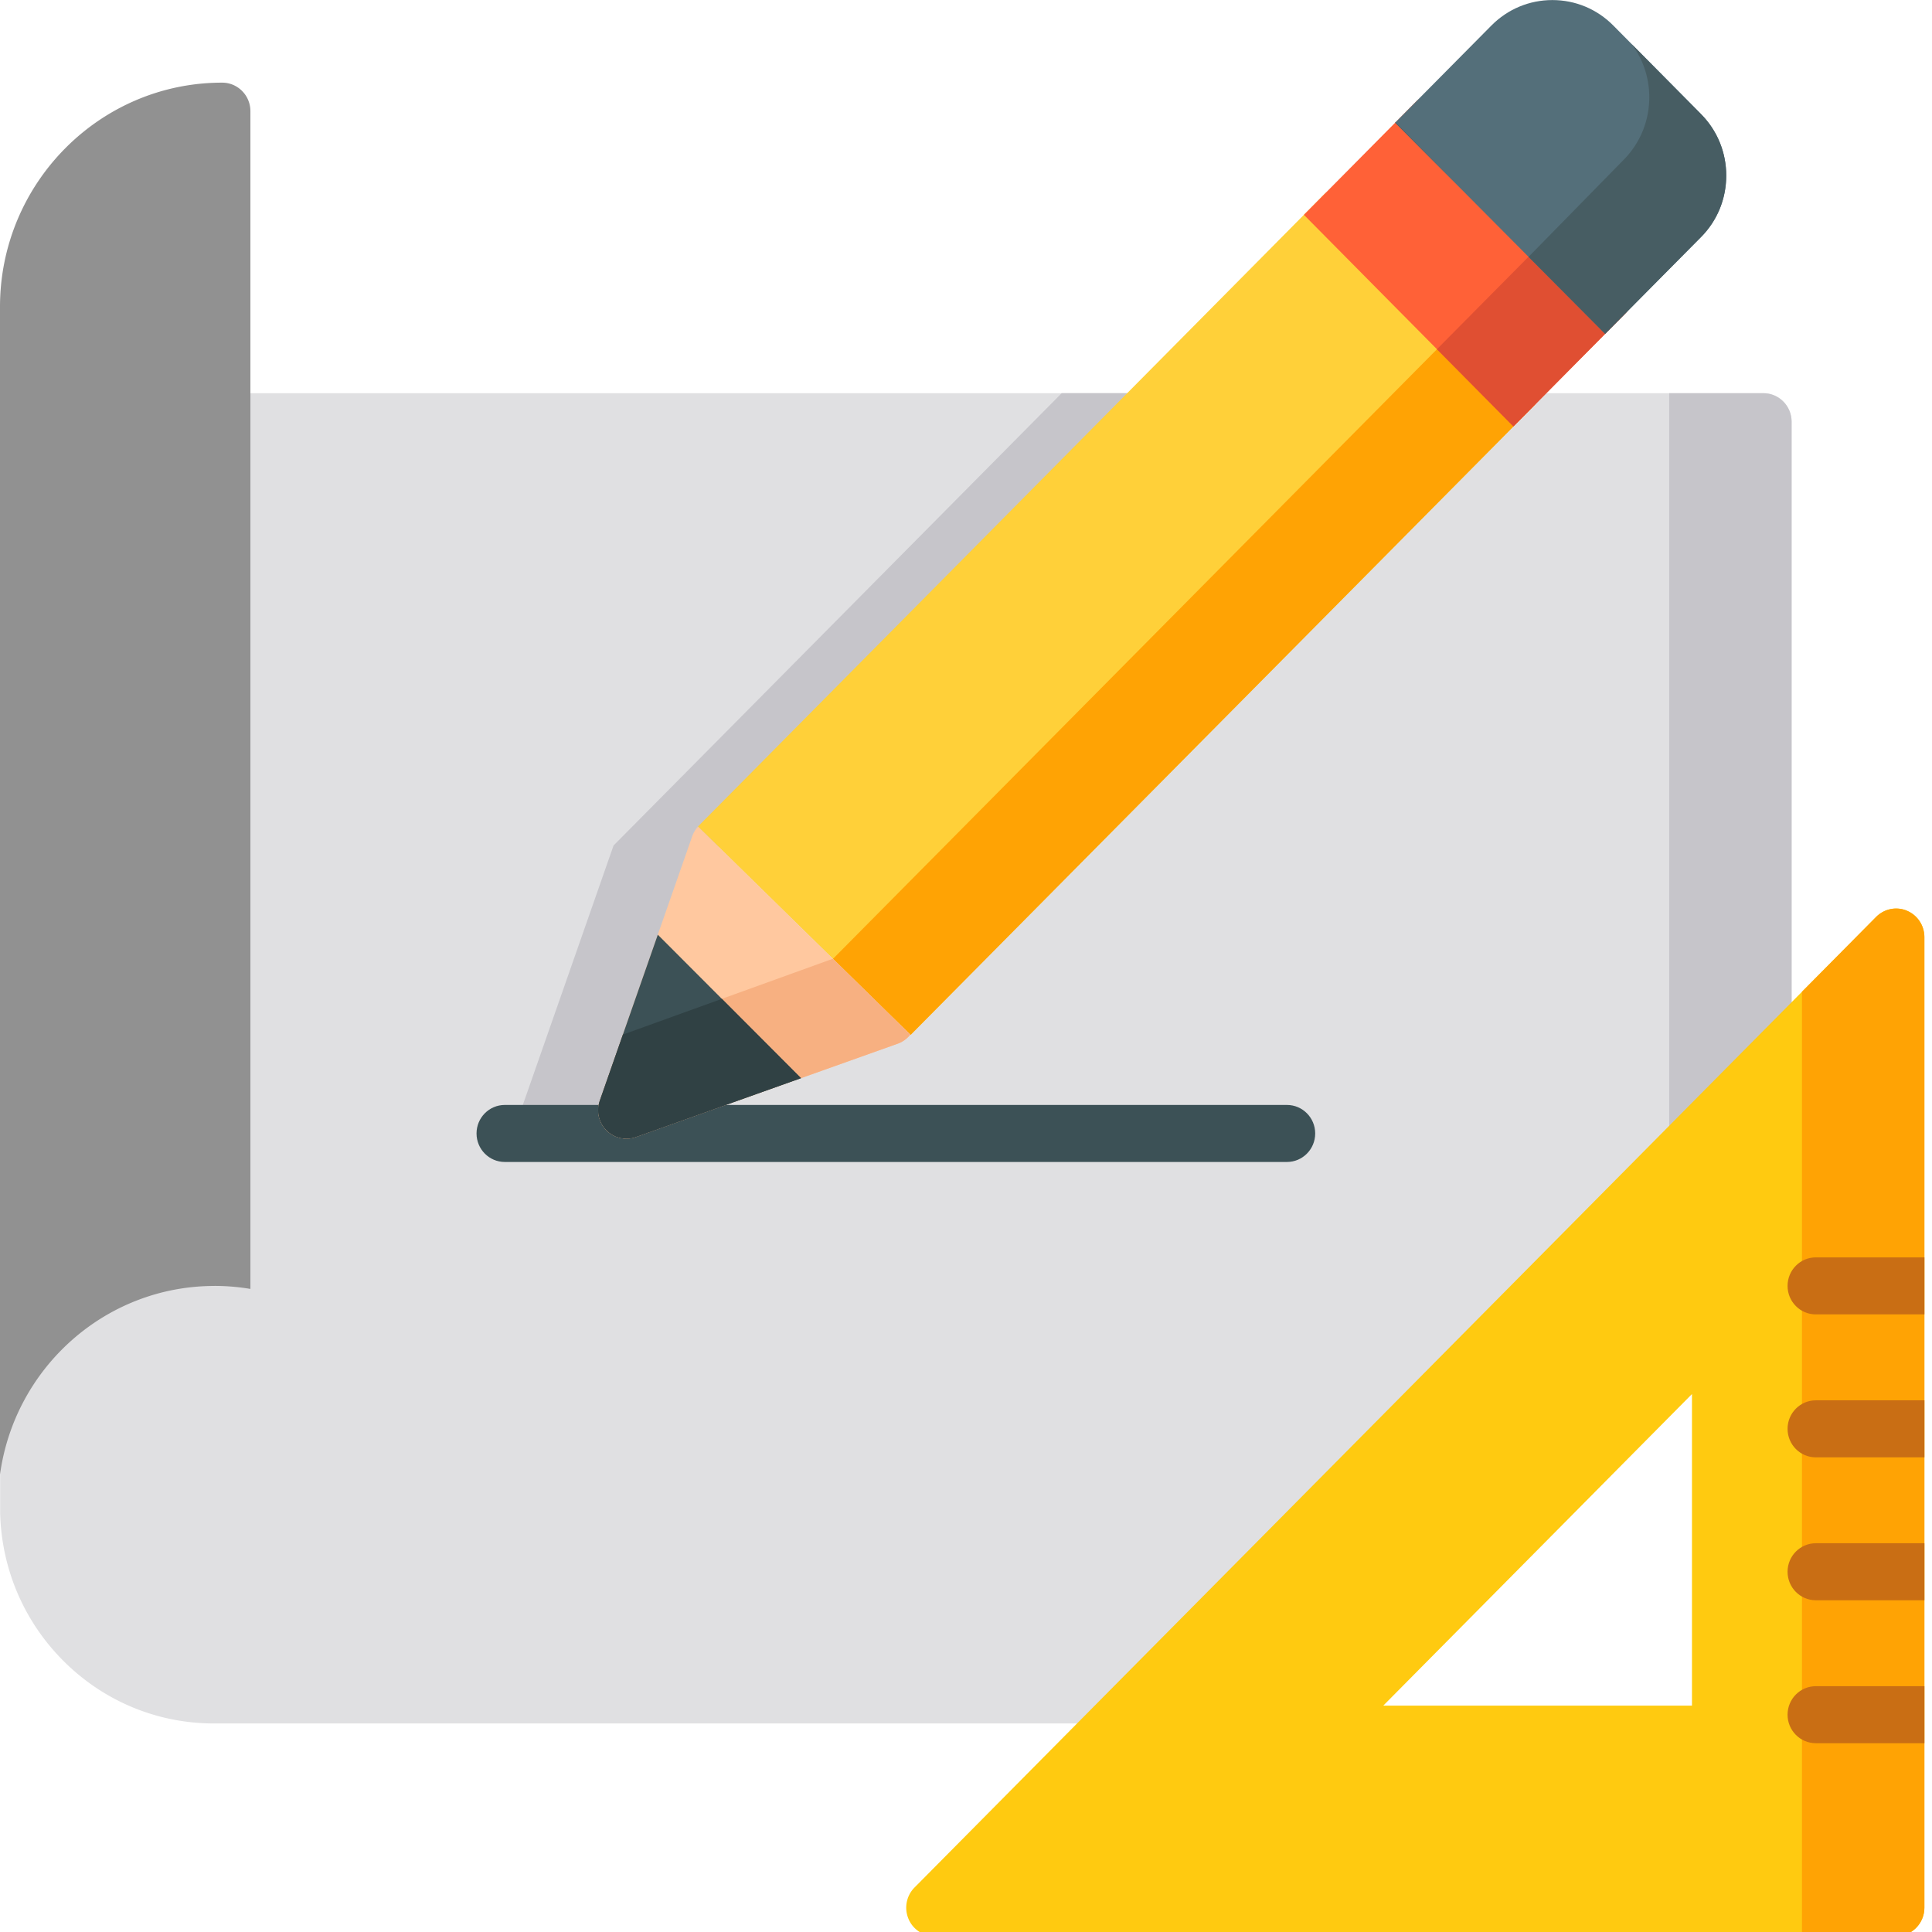
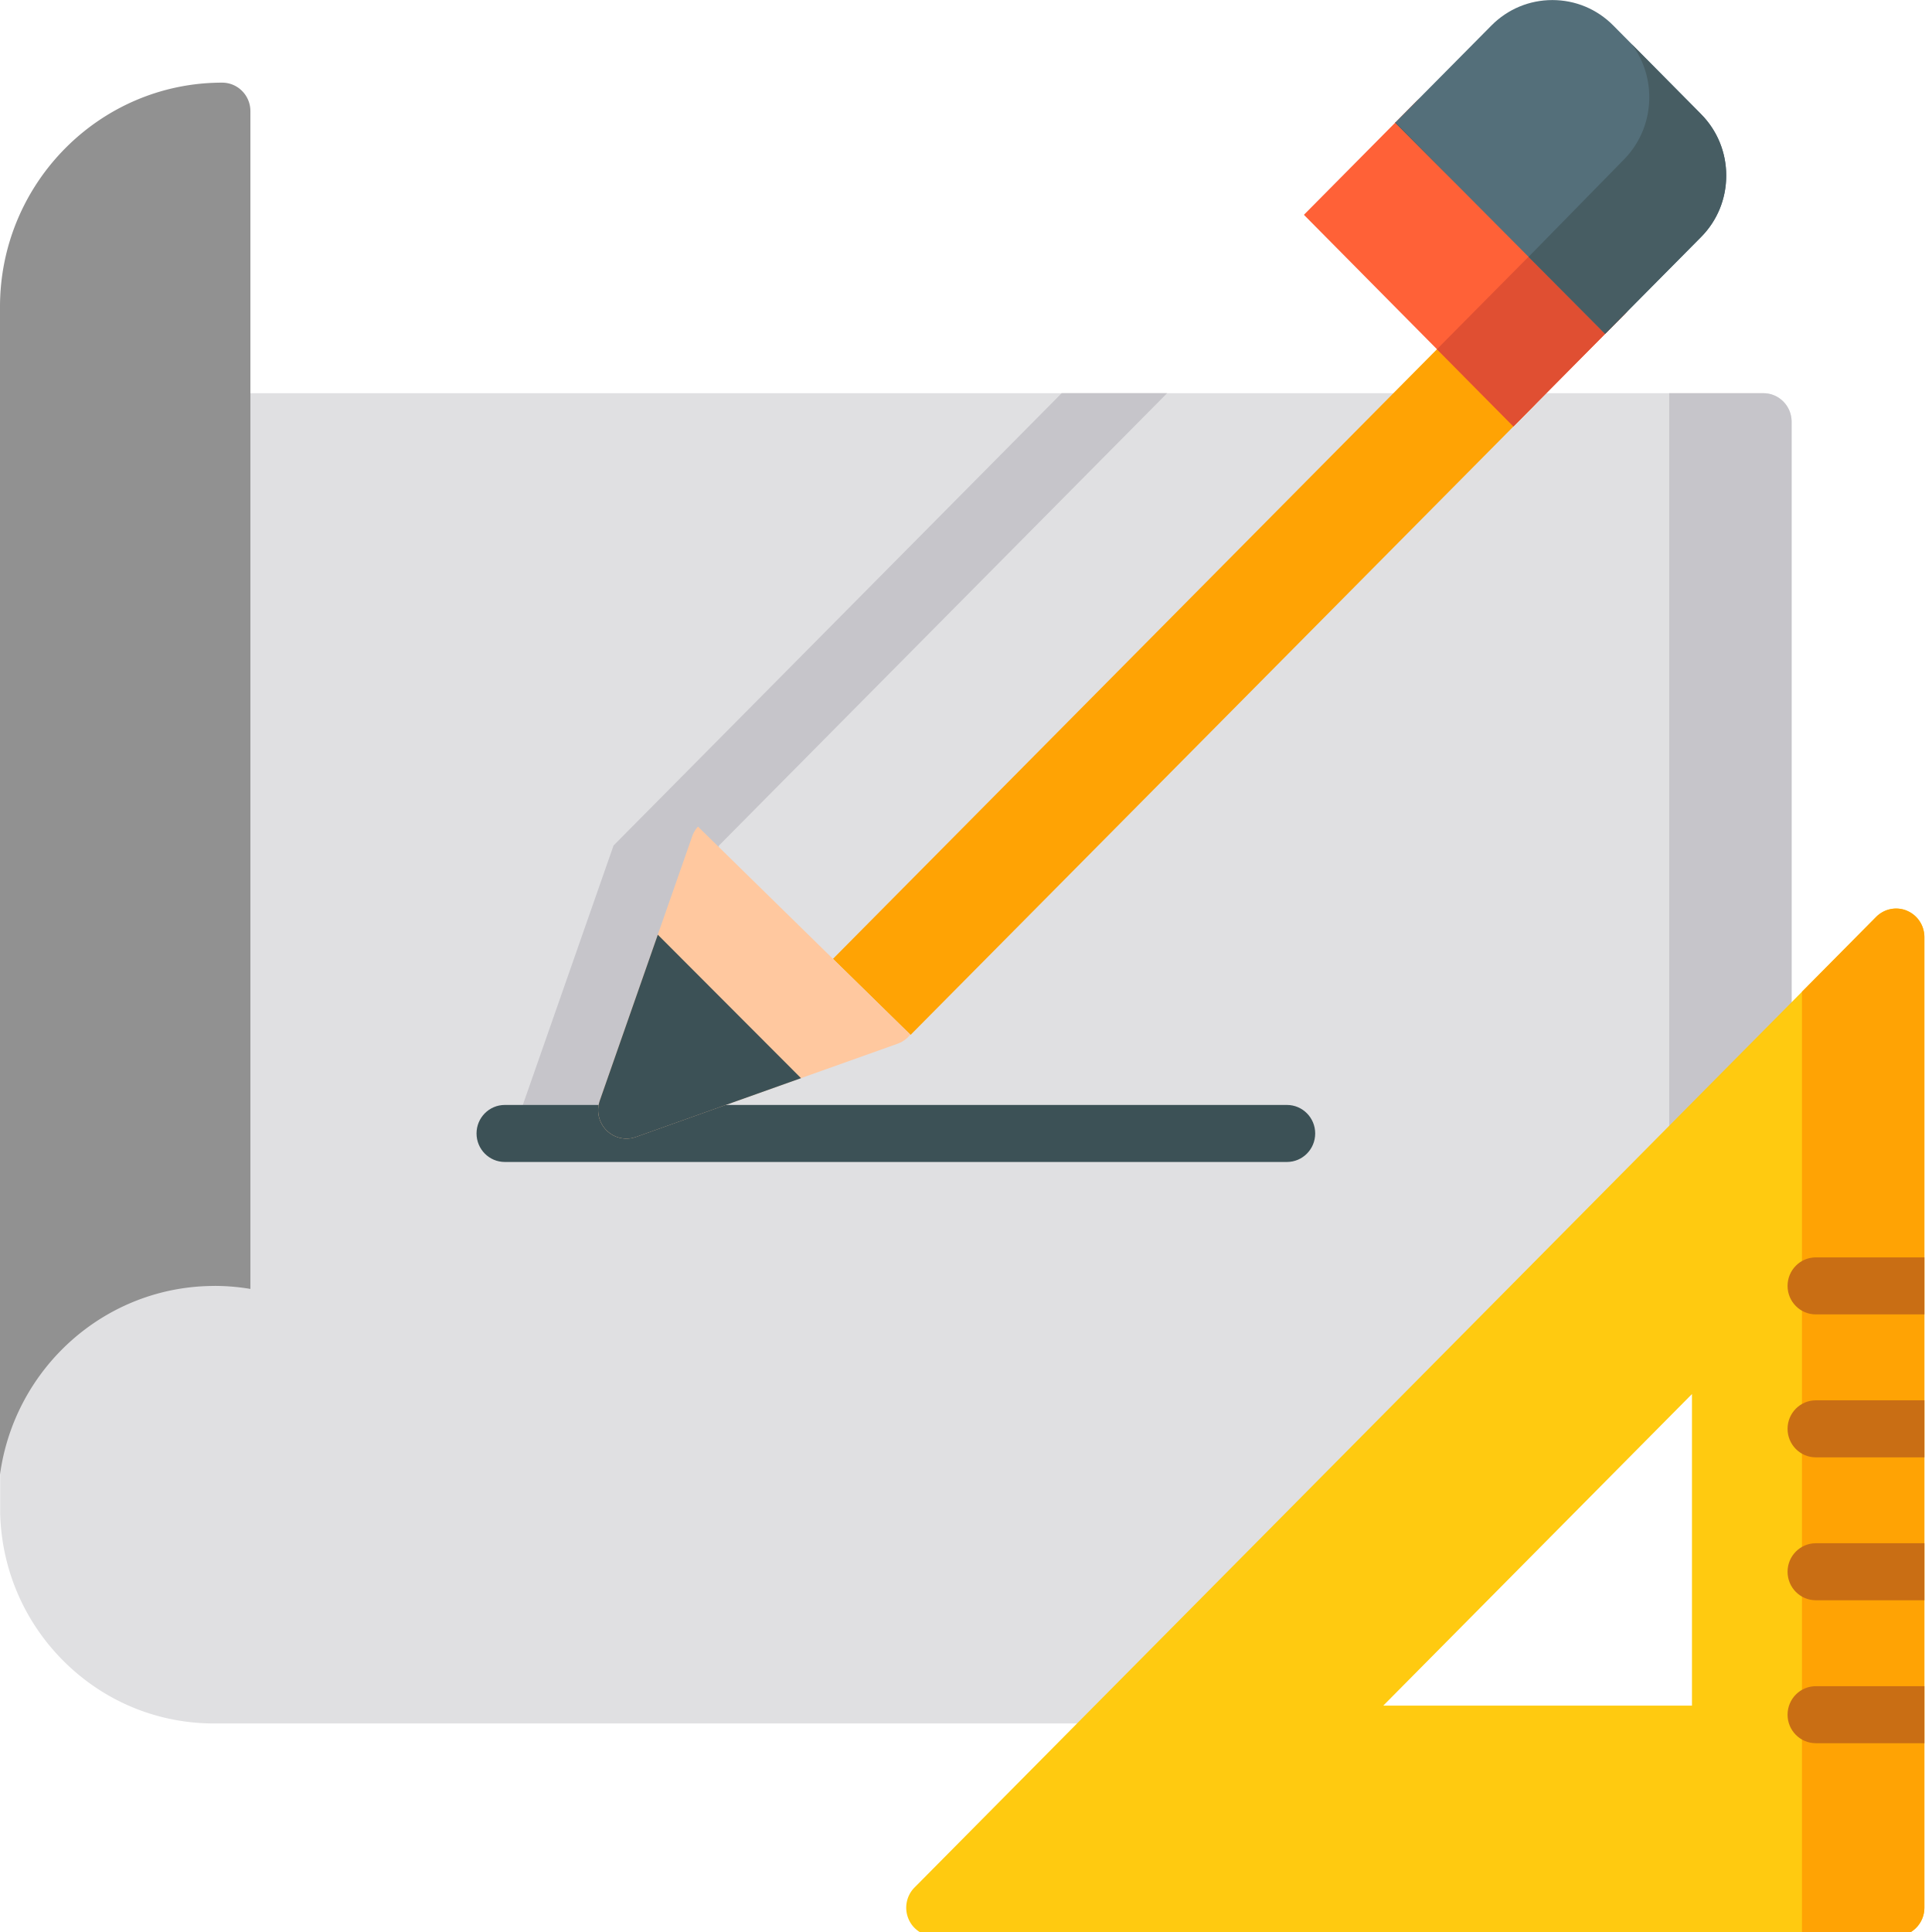
<svg xmlns="http://www.w3.org/2000/svg" xmlns:xlink="http://www.w3.org/1999/xlink" width="55" height="55">
  <g transform="matrix(.107 0 0 .108 0 -.088)">
    <path d="M469.15 104.46H.04v294.88a7.54 7.54 0 0 0 .001.398c.403 14.877 6.498 28.798 17.16 39.2 10.688 10.424 24.796 16.166 39.73 16.166h247.78a7.52 7.52 0 0 0 5.314-2.2l164.44-164.44c1.41-1.4 2.2-3.32 2.2-5.314V111.97c0-4.15-3.365-7.514-7.515-7.514z" fill="#e0e0e2" />
    <path d="M163.24 223.68l-27.276 77.27h30.708l24.623-77.27 119.23-119.23H282.47zm305.9-119.22H444.1v214.37l30.363-30.363c1.4-1.4 2.2-3.32 2.2-5.314v-171.18c.001-4.15-3.364-7.514-7.514-7.514z" fill="#c6c5ca" />
    <path d="M342.4 307.1H134.3c-4.15 0-7.515-3.364-7.515-7.515s3.365-7.515 7.515-7.515h208.1c4.15 0 7.515 3.364 7.515 7.515s-3.365 7.515-7.515 7.515z" fill="#3c5156" />
    <path d="M57.108 339.77a58.02 58.02 0 0 1 9.512.795V30.115c0-4.15-3.365-7.515-7.515-7.515C26.515 22.6 0 49.114 0 81.705v307.8c3.87-28.09 27.956-49.727 57.108-49.727z" fill="#919191" />
-     <path d="M407.95 97.286l-45.13-45.132c-1.4-1.41-3.32-2.2-5.314-2.2a7.52 7.52 0 0 0-5.314 2.2L185.688 218.687l56.57 54.917 165.7-165.68c2.936-2.936 2.936-7.693.001-10.628z" fill="#ffd039" />
    <path d="M221.62 253.56l20.645 20.042 165.7-165.68c2.935-2.936 2.935-7.693 0-10.628l-15.04-15.04z" fill="#ffa304" />
    <path d="M185.7 218.7c-.665.73-1.195 1.59-1.535 2.553l-24.598 69.683c-.963 2.73-.274 5.768 1.772 7.815 1.434 1.434 3.355 2.2 5.314 2.2.84 0 1.683-.14 2.5-.43l69.682-24.598a7.5 7.5 0 0 0 3.348-2.391z" fill="#ffc89f" />
-     <path d="M166.67 300.95c.84 0 1.683-.14 2.5-.43l69.682-24.598a7.5 7.5 0 0 0 3.348-2.391l-20.603-20-55.87 19.995-6.145 17.407c-.963 2.73-.274 5.768 1.772 7.815a7.51 7.51 0 0 0 5.314 2.202z" fill="#f7b081" />
    <path d="M166.67 300.95c.84 0 1.683-.14 2.5-.43l43.944-15.512-38.1-37.817-15.44 43.74c-.963 2.73-.274 5.768 1.772 7.815 1.433 1.435 3.353 2.202 5.313 2.202z" fill="#3c5156" />
-     <path d="M192.06 264.1l-26.33 9.423-6.145 17.407c-.963 2.73-.274 5.768 1.772 7.815 1.434 1.434 3.355 2.2 5.314 2.2.84 0 1.683-.14 2.5-.43l43.944-15.512z" fill="#304144" />
    <path d="M432.37 72.868l-45.132-45.13a7.52 7.52 0 0 0-10.628 0l-29.7 29.7 55.737 55.783 29.733-29.733c1.41-1.4 2.2-3.32 2.2-5.314s-.792-3.904-2.2-5.315z" fill="#ff6137" />
    <path d="M382.3 92.868l20.35 20.356 29.728-29.728c1.41-1.4 2.2-3.32 2.2-5.314a7.52 7.52 0 0 0-2.2-5.314l-15.04-15.04z" fill="#e04f32" />
    <path d="M452.57 30.885L429.215 7.53c-4.327-4.327-10.083-6.7-16.203-6.7s-11.875 2.383-16.203 6.7l-25.62 25.62L427.05 88.81 452.57 63.3c4.327-4.327 6.7-10.083 6.7-16.203s-2.382-11.874-6.71-16.202z" fill="#546f7a" />
    <path d="M387.86 49.757L371.285 33.06l-.092.092zm64.7-18.872l-18.43-18.43c3.014 4.006 4.668 8.86 4.668 13.98 0 6.188-2.383 12.006-6.7 16.383l-25.414 25.7 20.37 20.295 25.518-25.52c4.327-4.327 6.7-10.083 6.7-16.203a22.77 22.77 0 0 0-6.712-16.204z" fill="#475d63" />
    <path d="M507.36 240.87c-2.808-1.164-6.04-.52-8.2 1.628l-255.85 255.85c-2.15 2.15-2.792 5.382-1.63 8.2s3.904 4.64 6.943 4.64h255.86c4.15 0 7.515-3.364 7.515-7.515v-255.85a7.52 7.52 0 0 0-4.64-6.943zM368.03 450.4l82.126-82.126V450.4z" fill="#ffca10" />
    <path d="M507.36 240.87c-2.808-1.164-6.04-.52-8.2 1.628l-19.736 19.736v248.95h25.05c4.15 0 7.515-3.364 7.515-7.515V247.82c.001-3.04-1.83-5.78-4.638-6.943z" fill="#ffa304" />
    <g fill="#c96e14">
      <use xlink:href="#B" />
      <use xlink:href="#B" y="37.68" />
      <use xlink:href="#B" y="75.35" />
      <path d="M512 445.28h-28.894c-4.15 0-7.515 3.365-7.515 7.515s3.364 7.515 7.515 7.515H512z" />
    </g>
  </g>
  <defs>
    <path id="B" d="M512 332.25h-28.894c-4.15 0-7.515 3.364-7.515 7.515s3.364 7.515 7.515 7.515H512z" />
  </defs>
</svg>